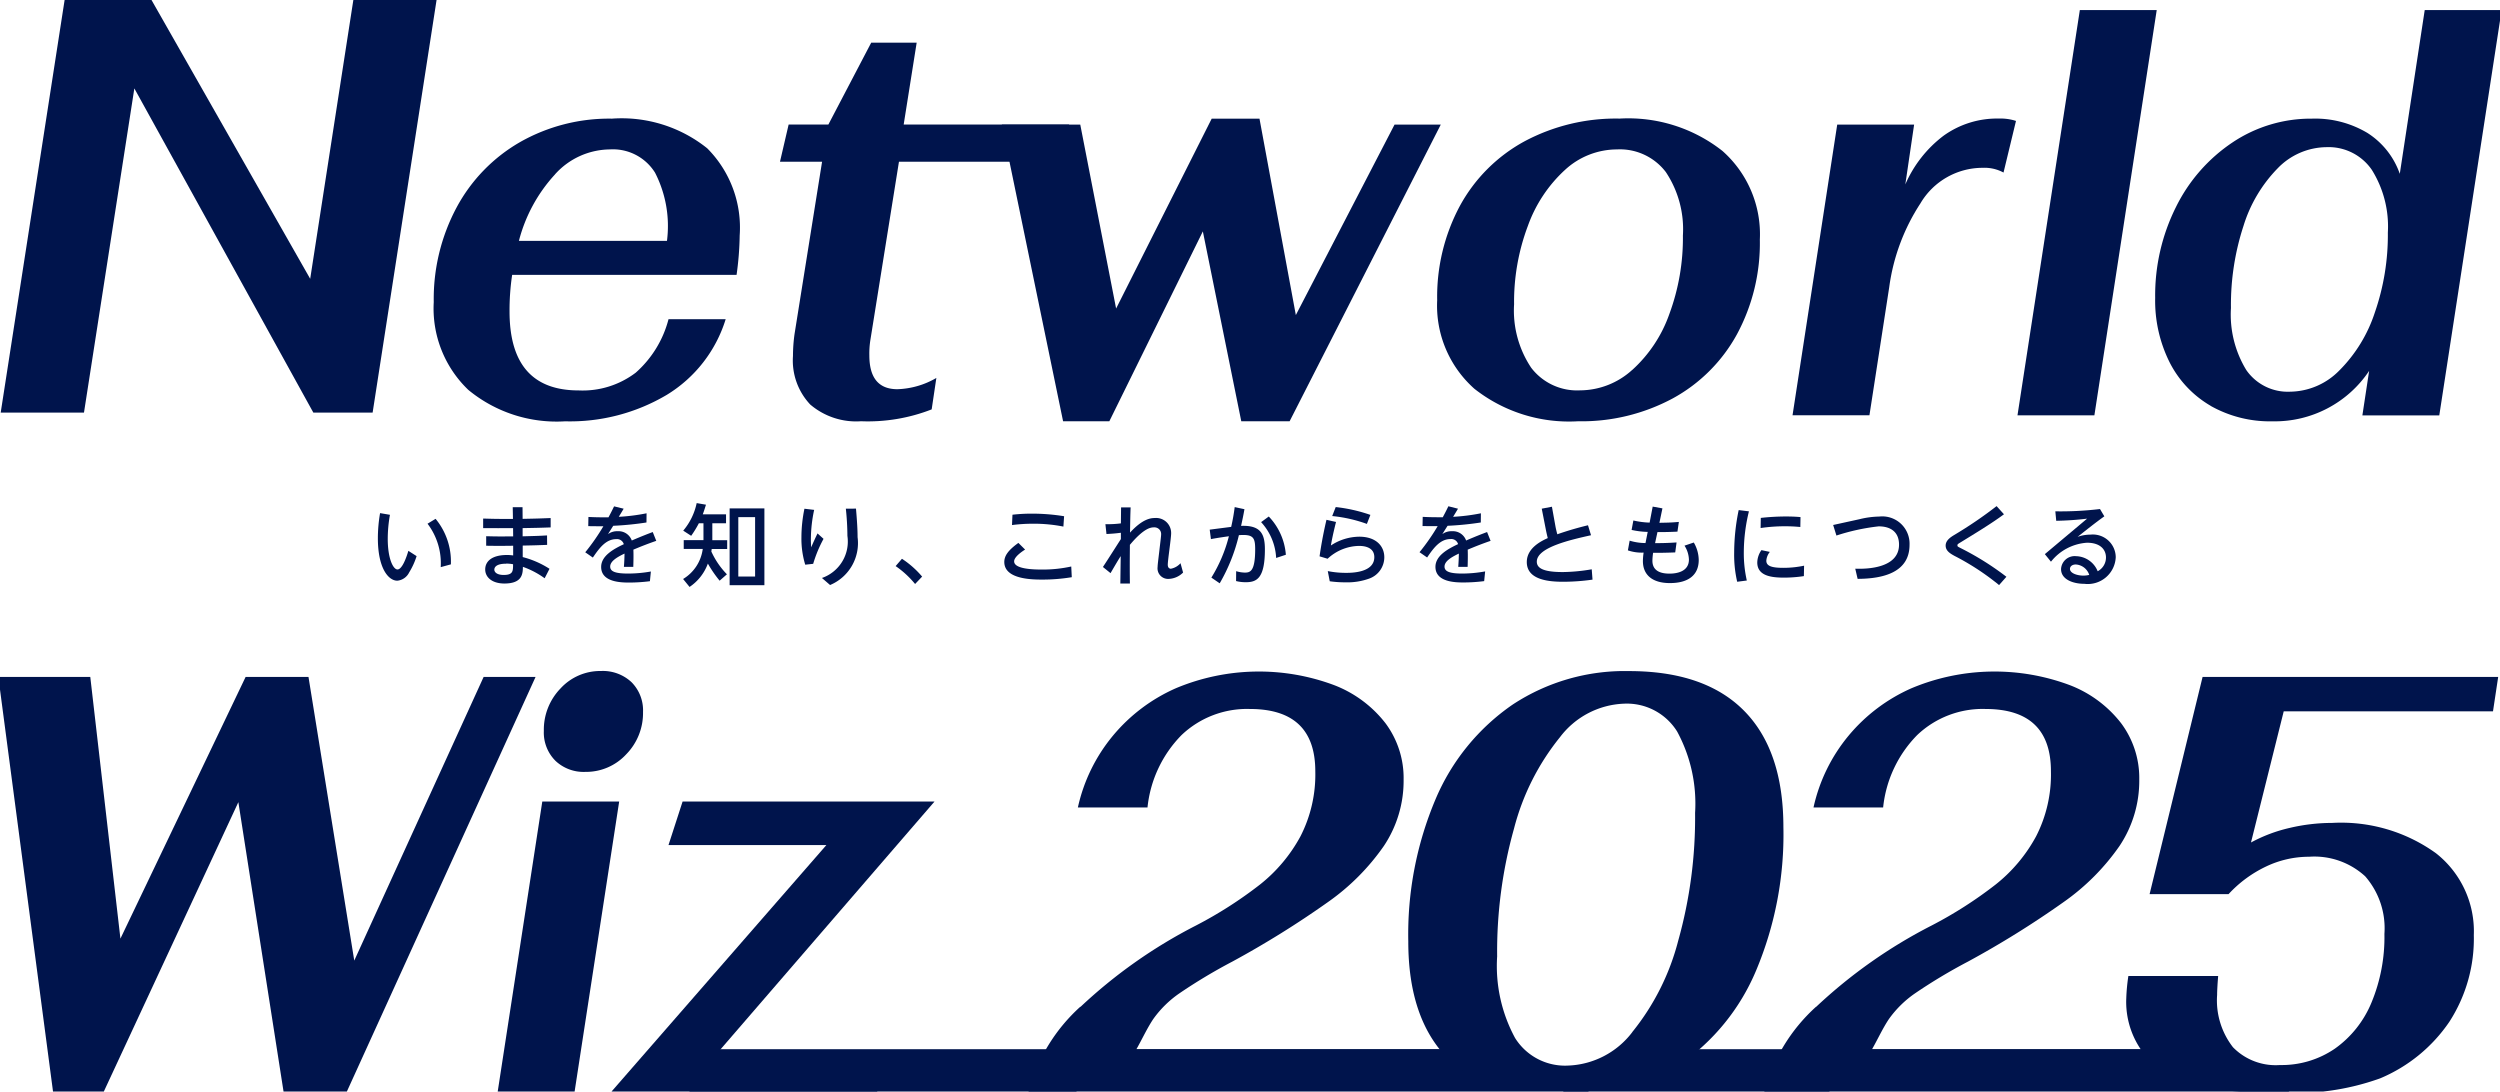
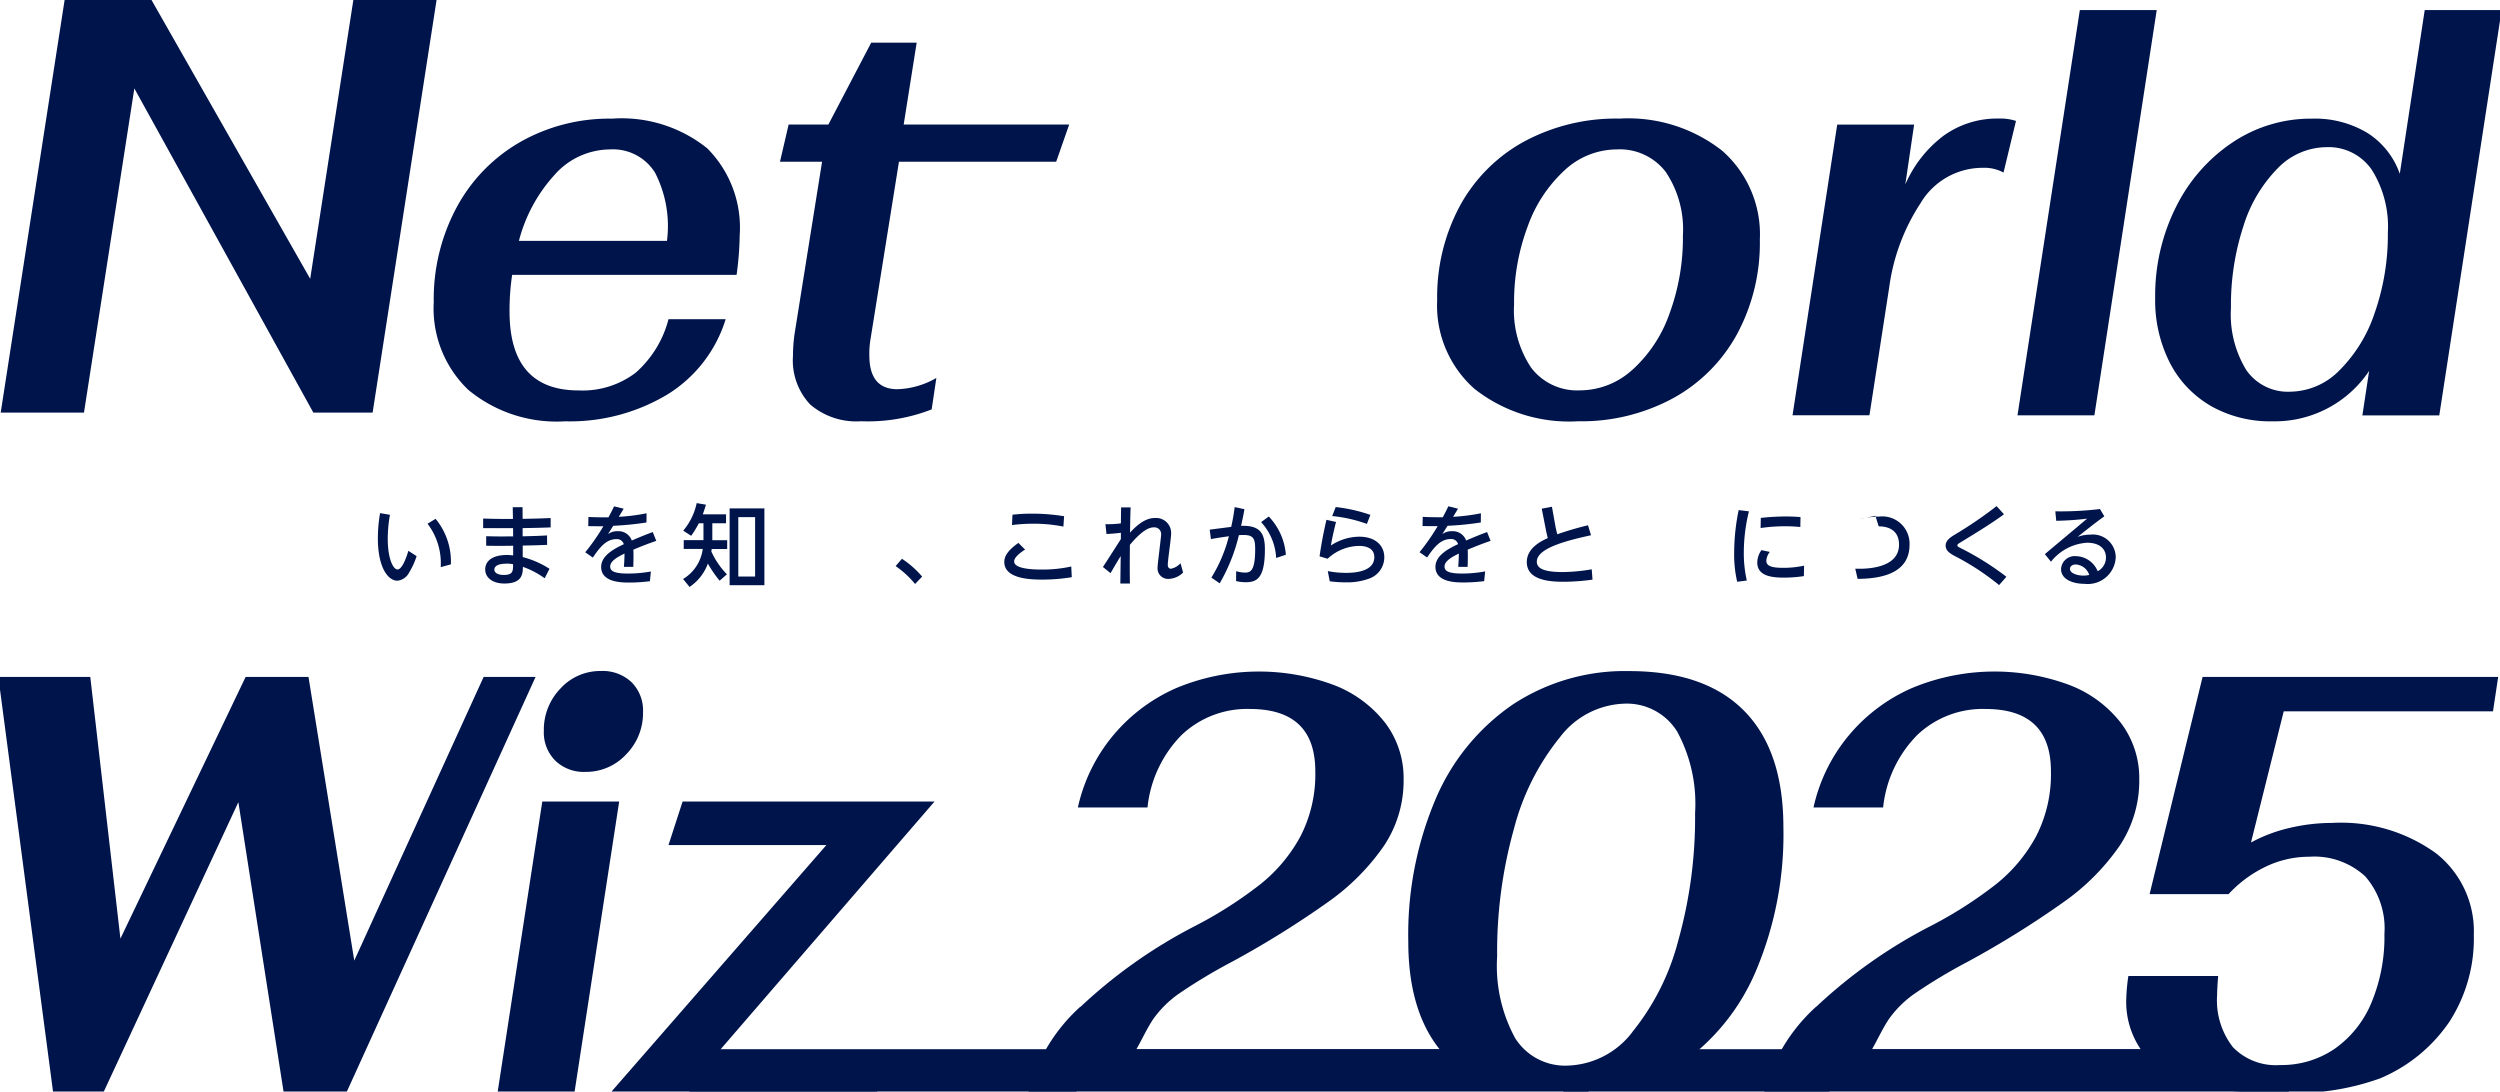
<svg xmlns="http://www.w3.org/2000/svg" width="142" height="62" viewBox="0 0 142 62">
  <defs>
    <clipPath id="clip-path">
      <rect id="長方形_1410" data-name="長方形 1410" width="142" height="61.601" fill="#00144c" />
    </clipPath>
  </defs>
  <g id="グループ_1718" data-name="グループ 1718" transform="translate(-0.184 -0.014)">
    <path id="パス_1797" data-name="パス 1797" d="M20.4,0,17.949,15.835,8.936,0H4L.37,23.434H5.1L7.961,5.021,18.127,23.434h3.368L25.127,0Z" transform="translate(-0.146 0.015)" fill="#00144c" />
    <g id="グループ_1704" data-name="グループ 1704" transform="translate(0.184 0.413)">
      <g id="グループ_1703" data-name="グループ 1703" transform="translate(0 0)" clip-path="url(#clip-path)">
        <path id="パス_1798" data-name="パス 1798" d="M71.787,29.206q0,4.483,3.925,4.483a4.975,4.975,0,0,0,3.246-1.011,6.088,6.088,0,0,0,1.859-3.034h3.246a7.677,7.677,0,0,1-3.35,4.3,10.772,10.772,0,0,1-5.769,1.5,7.876,7.876,0,0,1-5.5-1.787,6.4,6.4,0,0,1-1.962-4.988,11.023,11.023,0,0,1,1.3-5.376,9.408,9.408,0,0,1,3.6-3.708A10.242,10.242,0,0,1,77.6,18.252a7.77,7.77,0,0,1,5.415,1.685,6.379,6.379,0,0,1,1.844,4.954,17.493,17.493,0,0,1-.177,2.236H71.935a13.635,13.635,0,0,0-.148,2.079m2.582-7.786a8.814,8.814,0,0,0-2.05,3.775h8.41a6.631,6.631,0,0,0-.679-3.876A2.816,2.816,0,0,0,77.483,20a4.234,4.234,0,0,0-3.114,1.416" transform="translate(-42.845 -11.912)" fill="#00144c" />
        <path id="パス_1799" data-name="パス 1799" d="M122.878,27.131a3.643,3.643,0,0,1-.988-2.764,9.065,9.065,0,0,1,.089-1.248l1.564-9.787h-2.391l.491-2.111H123.9l2.434-4.652h2.582l-.738,4.652h9.4l-.738,2.111h-8.93l-1.623,10.124a4.859,4.859,0,0,0-.059.876q0,1.921,1.593,1.921a4.677,4.677,0,0,0,2.213-.64l-.266,1.786a9.951,9.951,0,0,1-4.013.674,4.013,4.013,0,0,1-2.877-.944" transform="translate(-76.849 -4.545)" fill="#00144c" />
-         <path id="パス_1800" data-name="パス 1800" d="M155.534,18.589h4.456l2.036,10.449,5.43-10.786h2.714l2.065,11.157,5.607-10.82h2.626l-8.587,16.853h-2.745l-2.183-10.786-5.312,10.786h-2.626Z" transform="translate(-98.631 -11.912)" fill="#00144c" />
        <path id="パス_1801" data-name="パス 1801" d="M225.138,33.605a6.308,6.308,0,0,1-2.125-5.039,10.906,10.906,0,0,1,1.3-5.377,9.156,9.156,0,0,1,3.644-3.64,11.011,11.011,0,0,1,5.415-1.3,8.641,8.641,0,0,1,5.843,1.837,6.315,6.315,0,0,1,2.125,5.039,10.9,10.9,0,0,1-1.3,5.376,9.148,9.148,0,0,1-3.644,3.64,10.94,10.94,0,0,1-5.386,1.3,8.682,8.682,0,0,1-5.872-1.837m8.955-1.078a7.744,7.744,0,0,0,2.11-3.185,12.438,12.438,0,0,0,.767-4.449A5.85,5.85,0,0,0,236,21.286,3.276,3.276,0,0,0,233.223,20a4.367,4.367,0,0,0-2.95,1.163,7.938,7.938,0,0,0-2.11,3.185,12.236,12.236,0,0,0-.782,4.45,5.846,5.846,0,0,0,.974,3.606,3.277,3.277,0,0,0,2.773,1.281,4.428,4.428,0,0,0,2.965-1.163" transform="translate(-141.381 -11.912)" fill="#00144c" />
        <path id="パス_1802" data-name="パス 1802" d="M280.626,18.589h4.368l-.5,3.4a6.917,6.917,0,0,1,2.169-2.764,5.2,5.2,0,0,1,3.143-.978,2.824,2.824,0,0,1,.974.135l-.708,2.932a2.256,2.256,0,0,0-1.18-.269,4.1,4.1,0,0,0-3.541,2.022,11.484,11.484,0,0,0-1.77,4.752L282.456,35.1h-4.368Z" transform="translate(-176.272 -11.912)" fill="#00144c" />
        <path id="パス_1803" data-name="パス 1803" d="M316.495,1.552h4.367l-3.541,23.021h-4.368Z" transform="translate(-198.36 -1.38)" fill="#00144c" />
        <path id="パス_1804" data-name="パス 1804" d="M337.45,24.034a5.978,5.978,0,0,1-2.331-2.461,7.826,7.826,0,0,1-.826-3.674,11.232,11.232,0,0,1,1.18-5.157,9.419,9.419,0,0,1,3.217-3.674A8,8,0,0,1,343.2,7.72a5.782,5.782,0,0,1,3.143.809,4.5,4.5,0,0,1,1.844,2.325l1.416-9.3h4.368l-3.541,23.021h-4.368l.384-2.528a6.445,6.445,0,0,1-5.489,2.865,6.853,6.853,0,0,1-3.511-.876m7.318-2.023a8.305,8.305,0,0,0,2.007-3.286,13.43,13.43,0,0,0,.738-4.533,6.07,6.07,0,0,0-.915-3.573,2.975,2.975,0,0,0-2.568-1.281,3.9,3.9,0,0,0-2.774,1.2,8.084,8.084,0,0,0-1.947,3.286,14.424,14.424,0,0,0-.708,4.651,6.045,6.045,0,0,0,.871,3.522,2.868,2.868,0,0,0,2.493,1.23,3.973,3.973,0,0,0,2.8-1.214" transform="translate(-211.879 -1.38)" fill="#00144c" />
        <path id="パス_1805" data-name="パス 1805" d="M0,104.109H5.223l1.712,14.864,7.111-14.864h3.571l2.6,16.112,7.348-16.112h2.95L19.623,128.041H16.26l-2.626-16.82-7.82,16.82H3.157Z" transform="translate(-0.095 -66.058)" fill="#00144c" />
        <path id="パス_1806" data-name="パス 1806" d="M79.92,110.612h4.367l-2.538,16.516H77.381Zm.738-2.326a2.26,2.26,0,0,1-.65-1.685,3.371,3.371,0,0,1,.944-2.41,3.057,3.057,0,0,1,2.3-.995,2.376,2.376,0,0,1,1.741.64,2.266,2.266,0,0,1,.649,1.686,3.345,3.345,0,0,1-.959,2.41,3.1,3.1,0,0,1-2.316.994,2.328,2.328,0,0,1-1.711-.64" transform="translate(-49.118 -65.482)" fill="#00144c" />
        <path id="パス_1807" data-name="パス 1807" d="M107.18,125.744H98.211l.8-2.47H113.32l-12.748,14.763h10.269l-.8,1.753H94.936Z" transform="translate(-60.24 -78.145)" fill="#00144c" />
        <path id="パス_1808" data-name="パス 1808" d="M162.624,122.332a28.517,28.517,0,0,1,6.551-4.617,23.522,23.522,0,0,0,3.659-2.343,8.861,8.861,0,0,0,2.287-2.731,7.693,7.693,0,0,0,.841-3.691q0-3.539-3.718-3.539a5.39,5.39,0,0,0-3.88,1.483,6.858,6.858,0,0,0-1.933,4.112h-3.955a9.619,9.619,0,0,1,1.992-4.078,9.763,9.763,0,0,1,3.586-2.7,12.2,12.2,0,0,1,8.985-.169,6.75,6.75,0,0,1,2.906,2.157,5.206,5.206,0,0,1,1.033,3.2,6.664,6.664,0,0,1-1.121,3.775,12.843,12.843,0,0,1-3.172,3.185,53.556,53.556,0,0,1-5.444,3.388,30.626,30.626,0,0,0-3,1.8,6,6,0,0,0-1.476,1.449c-.344.506-.664,1.2-.959,1.714h21.723l4.036,2.449h-31.9a9.931,9.931,0,0,1,2.951-4.854" transform="translate(-101.253 -65.54)" fill="#00144c" />
        <path id="パス_1809" data-name="パス 1809" d="M220.762,125.189q-2.229-2.275-2.228-6.623a19.7,19.7,0,0,1,1.549-8.089,12.357,12.357,0,0,1,4.382-5.376,11.571,11.571,0,0,1,6.61-1.9q4.308,0,6.536,2.259t2.229,6.606a19.908,19.908,0,0,1-1.549,8.14,12.23,12.23,0,0,1-4.382,5.376c-1.888,1.259-3.966,1.309-6.463,1.309-2.892,0-5.2-.18-6.683-1.7m10.49-1.483a13.677,13.677,0,0,0,2.612-5.191,25.874,25.874,0,0,0,.959-7.263,8.592,8.592,0,0,0-1.018-4.618,3.362,3.362,0,0,0-3.024-1.584,4.781,4.781,0,0,0-3.63,1.9,13.677,13.677,0,0,0-2.612,5.191,25.879,25.879,0,0,0-.959,7.264,8.571,8.571,0,0,0,1.018,4.634,3.344,3.344,0,0,0,3,1.567,4.8,4.8,0,0,0,3.659-1.9" transform="translate(-138.543 -65.482)" fill="#00144c" />
        <path id="パス_1810" data-name="パス 1810" d="M276.642,122.332a28.516,28.516,0,0,1,6.551-4.617,23.523,23.523,0,0,0,3.659-2.343,8.861,8.861,0,0,0,2.287-2.731,7.692,7.692,0,0,0,.841-3.691q0-3.539-3.718-3.539a5.39,5.39,0,0,0-3.88,1.483,6.858,6.858,0,0,0-1.933,4.112h-3.955a9.619,9.619,0,0,1,1.992-4.078,9.762,9.762,0,0,1,3.586-2.7,12.2,12.2,0,0,1,8.985-.169,6.75,6.75,0,0,1,2.907,2.157,5.206,5.206,0,0,1,1.033,3.2,6.663,6.663,0,0,1-1.121,3.775,12.844,12.844,0,0,1-3.172,3.185,53.565,53.565,0,0,1-5.444,3.388,30.62,30.62,0,0,0-3,1.8,6,6,0,0,0-1.476,1.449c-.344.506-.664,1.2-.959,1.714h20.32l3.425,2.449H273.691a9.931,9.931,0,0,1,2.951-4.854" transform="translate(-173.487 -65.54)" fill="#00144c" />
        <path id="パス_1811" data-name="パス 1811" d="M331.971,126.575a4.8,4.8,0,0,1-2.154-4.23,10.7,10.7,0,0,1,.118-1.248h5.1q-.059.742-.059,1.079a4.328,4.328,0,0,0,.9,2.965,3.388,3.388,0,0,0,2.671,1.012,5.345,5.345,0,0,0,3.113-.927,6.01,6.01,0,0,0,2.081-2.613,9.682,9.682,0,0,0,.738-3.91,4.485,4.485,0,0,0-1.092-3.269,4.269,4.269,0,0,0-3.187-1.112,5.672,5.672,0,0,0-2.449.557,6.945,6.945,0,0,0-2.125,1.567h-4.485l3.01-12.337h16.79l-.295,1.955H338.759l-1.859,7.449a8.591,8.591,0,0,1,2.183-.825,10.508,10.508,0,0,1,2.42-.287,9.214,9.214,0,0,1,5.9,1.719,5.637,5.637,0,0,1,2.154,4.651,8.7,8.7,0,0,1-1.387,4.922,8.918,8.918,0,0,1-3.94,3.219,14.164,14.164,0,0,1-5.842.792c-2.755,0-4.984-.152-6.419-1.129" transform="translate(-209.044 -66.058)" fill="#00144c" />
        <path id="パス_1812" data-name="パス 1812" d="M59.509,79.013a7.869,7.869,0,0,0-.125,1.363c0,1.134.311,1.741.553,1.741.266,0,.507-.678.618-1.058l.468.3a4.058,4.058,0,0,1-.422.926.839.839,0,0,1-.673.471c-.492,0-1.105-.679-1.105-2.416a8.463,8.463,0,0,1,.125-1.423Zm2.884,2.972a3.711,3.711,0,0,0-.749-2.466l.457-.278a3.813,3.813,0,0,1,.869,2.587Z" transform="translate(-37.36 -50.171)" fill="#00144c" />
        <path id="パス_1813" data-name="パス 1813" d="M76.811,78h.557l.005.663c.834-.016.924-.02,1.592-.046v.532c-.7.025-.789.025-1.592.04l0,.466c.779-.021.865-.021,1.387-.051l.005.537c-.532.02-.618.025-1.387.04v.653A5.185,5.185,0,0,1,78.9,81.5l-.276.537a4.811,4.811,0,0,0-1.236-.648c-.005.38-.02.947-1.05.947-.693,0-1.09-.35-1.09-.8s.366-.82,1.236-.82a2.441,2.441,0,0,1,.352.025l0-.551c-.759.01-.844.01-1.533,0v-.541c.588.015.678.015,1.533.01l-.005-.471c-.8.005-.895.005-1.7,0v-.542c.733.021.824.021,1.693.021Zm-.372,3.21c-.593,0-.673.223-.673.339,0,.137.141.3.532.3.532,0,.532-.222.532-.608a1.968,1.968,0,0,0-.392-.036" transform="translate(-47.688 -49.591)" fill="#00144c" />
        <path id="パス_1814" data-name="パス 1814" d="M93.144,78c-.075.132-.2.334-.277.461a10.987,10.987,0,0,0,1.578-.2l-.005.522a17.411,17.411,0,0,1-1.888.188c-.1.157-.2.319-.3.476a.858.858,0,0,1,.553-.167.794.794,0,0,1,.8.527c.493-.213.88-.365,1.191-.481l.2.5c-.457.157-.859.314-1.3.5.015.339,0,.84-.005.978h-.533c.02-.259.03-.451.035-.755-.447.213-.814.441-.814.74,0,.284.306.395,1.02.395a7.393,7.393,0,0,0,1.291-.117l-.055.552a9.48,9.48,0,0,1-1.146.076c-.447,0-1.623,0-1.623-.887,0-.643.729-1.028,1.286-1.291a.4.4,0,0,0-.427-.288c-.583,0-.954.491-1.331,1.047l-.432-.3a12,12,0,0,0,1.03-1.479c-.327,0-.472,0-.859-.006l.01-.522c.2.01.487.021.794.021h.346c.166-.314.206-.395.317-.623Z" transform="translate(-57.72 -49.505)" fill="#00144c" />
        <path id="パス_1815" data-name="パス 1815" d="M108.209,81.778a6.687,6.687,0,0,1-.668-.972,2.715,2.715,0,0,1-1.04,1.327l-.367-.451a2.342,2.342,0,0,0,1.116-1.706h-1.08v-.5h1.121v-.961h-.261a6.021,6.021,0,0,1-.437.714l-.452-.293a3.536,3.536,0,0,0,.764-1.565l.528.091c-.091.294-.121.385-.181.547h1.321v.507h-.779v.961h.844v.5h-.879c-.01.086-.015.1-.02.146a4.525,4.525,0,0,0,.884,1.292Zm2.543.258h-1.975V77.672h1.975Zm-.528-3.868h-.954v3.372h.954Z" transform="translate(-67.334 -49.194)" fill="#00144c" />
-         <path id="パス_1816" data-name="パス 1816" d="M125.2,78.3a8.066,8.066,0,0,0-.186,1.666c0,.188.01.334.015.461.156-.349.2-.451.362-.79l.342.309a7.244,7.244,0,0,0-.588,1.418l-.452.05a5.072,5.072,0,0,1-.216-1.549,8.084,8.084,0,0,1,.171-1.63Zm2.376-.071c.025.3.091,1.038.091,1.62a2.581,2.581,0,0,1-1.563,2.719l-.462-.4a2.191,2.191,0,0,0,1.447-2.39A15.372,15.372,0,0,0,127,78.231Z" transform="translate(-78.956 -49.738)" fill="#00144c" />
        <path id="パス_1817" data-name="パス 1817" d="M139.438,85.936a5.331,5.331,0,0,1,1.146,1.013l-.4.42a5.349,5.349,0,0,0-1.105-1.017Z" transform="translate(-88.207 -54.597)" fill="#00144c" />
        <path id="パス_1818" data-name="パス 1818" d="M157.1,81.039c-.13.081-.623.4-.623.669,0,.44,1.09.466,1.588.466A7.507,7.507,0,0,0,159.721,82l.03.608a10.3,10.3,0,0,1-1.663.136c-.578,0-2.17-.01-2.17-1,0-.339.206-.658.8-1.084Zm2.175-1.306a8.624,8.624,0,0,0-1.713-.163,9.477,9.477,0,0,0-1.206.076l.026-.587a9.624,9.624,0,0,1,1.12-.061,11.364,11.364,0,0,1,1.813.147Z" transform="translate(-98.874 -50.222)" fill="#00144c" />
        <path id="パス_1819" data-name="パス 1819" d="M171.328,78.992a5.6,5.6,0,0,0,.88-.046l.01-.906h.543c-.02.46-.025.941-.035,1.433.714-.785,1.181-.831,1.417-.831a.853.853,0,0,1,.919.866c0,.284-.191,1.529-.191,1.787,0,.218.145.228.176.228a.968.968,0,0,0,.547-.314l.146.531a1.217,1.217,0,0,1-.809.36.6.6,0,0,1-.638-.679c0-.132.056-.541.1-.931s.1-.81.1-.917a.378.378,0,0,0-.392-.4c-.171,0-.558.01-1.382.992-.01,1.16-.01,1.286,0,2.2h-.543l.021-1.559c-.166.257-.307.506-.578.967l-.432-.349c.347-.527.7-1.089,1.02-1.585l0-.359c-.321.041-.457.051-.818.071Z" transform="translate(-108.541 -49.618)" fill="#00144c" />
        <path id="パス_1820" data-name="パス 1820" d="M189.727,78.115c-.07.395-.111.577-.191.947,1.131-.046,1.352.481,1.352,1.337,0,1.681-.487,1.863-1.1,1.863a2.247,2.247,0,0,1-.537-.066l.005-.562a1.735,1.735,0,0,0,.487.081c.3,0,.593-.05.593-1.321,0-.6-.086-.815-.668-.815-.1,0-.2.005-.257.01a10.066,10.066,0,0,1-1.09,2.735L187.848,82a8.329,8.329,0,0,0,.995-2.349c-.538.075-.8.121-1.02.162l-.07-.537,1.22-.157a11.18,11.18,0,0,0,.2-1.124Zm1.8,2.769a3.24,3.24,0,0,0-.854-2.035l.436-.319a3.532,3.532,0,0,1,.97,2.172Z" transform="translate(-119.042 -49.591)" fill="#00144c" />
        <path id="パス_1821" data-name="パス 1821" d="M205.715,78.831c-.181.724-.242,1.053-.292,1.337a2.974,2.974,0,0,1,1.613-.5c.924,0,1.422.507,1.422,1.175a1.289,1.289,0,0,1-.859,1.205,3.658,3.658,0,0,1-1.367.212,6.11,6.11,0,0,1-.874-.06l-.111-.578a5.2,5.2,0,0,0,1.035.1c.292,0,1.608,0,1.608-.892,0-.638-.723-.638-.869-.638a2.676,2.676,0,0,0-1.784.729l-.457-.137c.066-.451.166-1.1.392-2.075Zm1.753.111a8.1,8.1,0,0,0-1.97-.446l.2-.511a8.875,8.875,0,0,1,1.969.445Z" transform="translate(-129.829 -49.583)" fill="#00144c" />
        <path id="パス_1822" data-name="パス 1822" d="M222.458,78c-.075.132-.2.334-.277.461a10.987,10.987,0,0,0,1.578-.2l-.005.522a17.411,17.411,0,0,1-1.888.188c-.1.157-.2.319-.3.476a.858.858,0,0,1,.553-.167.794.794,0,0,1,.8.527c.493-.213.88-.365,1.191-.481l.2.5c-.457.157-.859.314-1.3.5.015.339,0,.84-.005.978h-.533c.02-.259.03-.451.035-.755-.447.213-.814.441-.814.74,0,.284.306.395,1.02.395A7.394,7.394,0,0,0,224,81.562l-.055.552a9.473,9.473,0,0,1-1.145.076c-.447,0-1.623,0-1.623-.887,0-.643.729-1.028,1.286-1.291a.4.4,0,0,0-.427-.288c-.583,0-.955.491-1.331,1.047l-.432-.3a11.914,11.914,0,0,0,1.03-1.479c-.327,0-.472,0-.859-.006l.01-.522c.2.01.487.021.794.021h.347c.166-.314.206-.395.317-.623Z" transform="translate(-139.644 -49.505)" fill="#00144c" />
        <path id="パス_1823" data-name="パス 1823" d="M240.55,79.55c-1.155.259-3.079.688-3.079,1.5,0,.354.331.592,1.476.592a10.2,10.2,0,0,0,1.643-.157l.045.587a12.039,12.039,0,0,1-1.658.121c-.764,0-2.075-.081-2.075-1.118,0-.805.834-1.2,1.191-1.362-.045-.178-.086-.36-.121-.542l-.221-1.129.578-.111.2,1.109c.015.082.04.208.106.456a18.154,18.154,0,0,1,1.743-.512Z" transform="translate(-150.18 -49.548)" fill="#00144c" />
-         <path id="パス_1824" data-name="パス 1824" d="M253.972,77.915l.553.1-.171.82c.492-.01.633-.01,1.105-.05l-.081.552c-.542.025-.743.025-1.135.025l-.136.628c.206,0,.653,0,1.221-.04l-.076.567c-.382.015-.884.03-1.256.02a3.537,3.537,0,0,0-.04.451c0,.653.588.734.974.734s1.1-.1,1.1-.8a1.562,1.562,0,0,0-.251-.789l.527-.178a2.014,2.014,0,0,1,.281.993c0,.85-.583,1.311-1.638,1.311-1.015,0-1.533-.481-1.533-1.25a3.362,3.362,0,0,1,.041-.481,2.459,2.459,0,0,1-.894-.127l.1-.552a3.089,3.089,0,0,0,.9.136l.126-.633a4.624,4.624,0,0,1-.915-.112l.1-.537a4.656,4.656,0,0,0,.924.121Z" transform="translate(-160.099 -49.539)" fill="#00144c" />
        <path id="パス_1825" data-name="パス 1825" d="M269.879,78.521a9.91,9.91,0,0,0-.291,2.335,7.008,7.008,0,0,0,.171,1.594l-.547.071a6.806,6.806,0,0,1-.171-1.661,12,12,0,0,1,.256-2.41ZM273,82.2a7.522,7.522,0,0,1-1.12.086c-.714,0-1.527-.091-1.527-.861a1.265,1.265,0,0,1,.236-.7l.478.1a.9.9,0,0,0-.2.5c0,.3.3.405.959.405a5.764,5.764,0,0,0,1.186-.122Zm-2.447-3.306a13.157,13.157,0,0,1,1.417-.081c.427,0,.678.02.839.035l-.01.562c-.121-.01-.417-.041-.864-.041a9.592,9.592,0,0,0-1.392.1Z" transform="translate(-170.54 -49.876)" fill="#00144c" />
-         <path id="パス_1826" data-name="パス 1826" d="M285.874,79.6a5.057,5.057,0,0,1,1.13-.152,1.55,1.55,0,0,1,1.718,1.605c0,1.56-1.482,1.929-2.949,1.934l-.135-.577c.643.025,2.487-.016,2.487-1.367,0-.694-.447-1.038-1.156-1.038a11.884,11.884,0,0,0-2.4.522l-.186-.6Z" transform="translate(-180.26 -50.507)" fill="#00144c" />
+         <path id="パス_1826" data-name="パス 1826" d="M285.874,79.6a5.057,5.057,0,0,1,1.13-.152,1.55,1.55,0,0,1,1.718,1.605c0,1.56-1.482,1.929-2.949,1.934l-.135-.577c.643.025,2.487-.016,2.487-1.367,0-.694-.447-1.038-1.156-1.038l-.186-.6Z" transform="translate(-180.26 -50.507)" fill="#00144c" />
        <path id="パス_1827" data-name="パス 1827" d="M305.124,78.3c-.689.512-1.608,1.069-2.432,1.575-.191.116-.211.127-.211.192s.02.071.2.163a16.038,16.038,0,0,1,2.582,1.62l-.417.471a14.245,14.245,0,0,0-2.527-1.655c-.271-.147-.507-.3-.507-.588s.266-.466.462-.587a23.691,23.691,0,0,0,2.432-1.655Z" transform="translate(-191.299 -49.488)" fill="#00144c" />
        <path id="パス_1828" data-name="パス 1828" d="M317.2,80.849l2.4-2.015a16.755,16.755,0,0,1-1.753.121l-.051-.537a18.822,18.822,0,0,0,2.537-.131l.246.415c-.457.324-1,.755-1.517,1.165a2.169,2.169,0,0,1,.728-.126,1.3,1.3,0,0,1,1.437,1.285,1.592,1.592,0,0,1-1.784,1.509c-.623,0-1.322-.238-1.322-.836a.774.774,0,0,1,.854-.734,1.36,1.36,0,0,1,1.226.856.884.884,0,0,0,.472-.78c0-.435-.306-.84-1.075-.84a2.844,2.844,0,0,0-2.05,1.078Zm1.769.587c-.226,0-.342.117-.342.253,0,.243.407.38.764.38a1.5,1.5,0,0,0,.331-.04.857.857,0,0,0-.753-.592" transform="translate(-201.053 -49.773)" fill="#00144c" />
        <path id="パス_1829" data-name="パス 1829" d="M246.118,161.361h11.709l-.325,2.449H242.3Z" transform="translate(-153.598 -102.164)" fill="#00144c" />
        <path id="パス_1830" data-name="パス 1830" d="M108.093,161.361H129.38l-.325,2.449h-22Z" transform="translate(-67.916 -102.164)" fill="#00144c" />
      </g>
    </g>
  </g>
</svg>